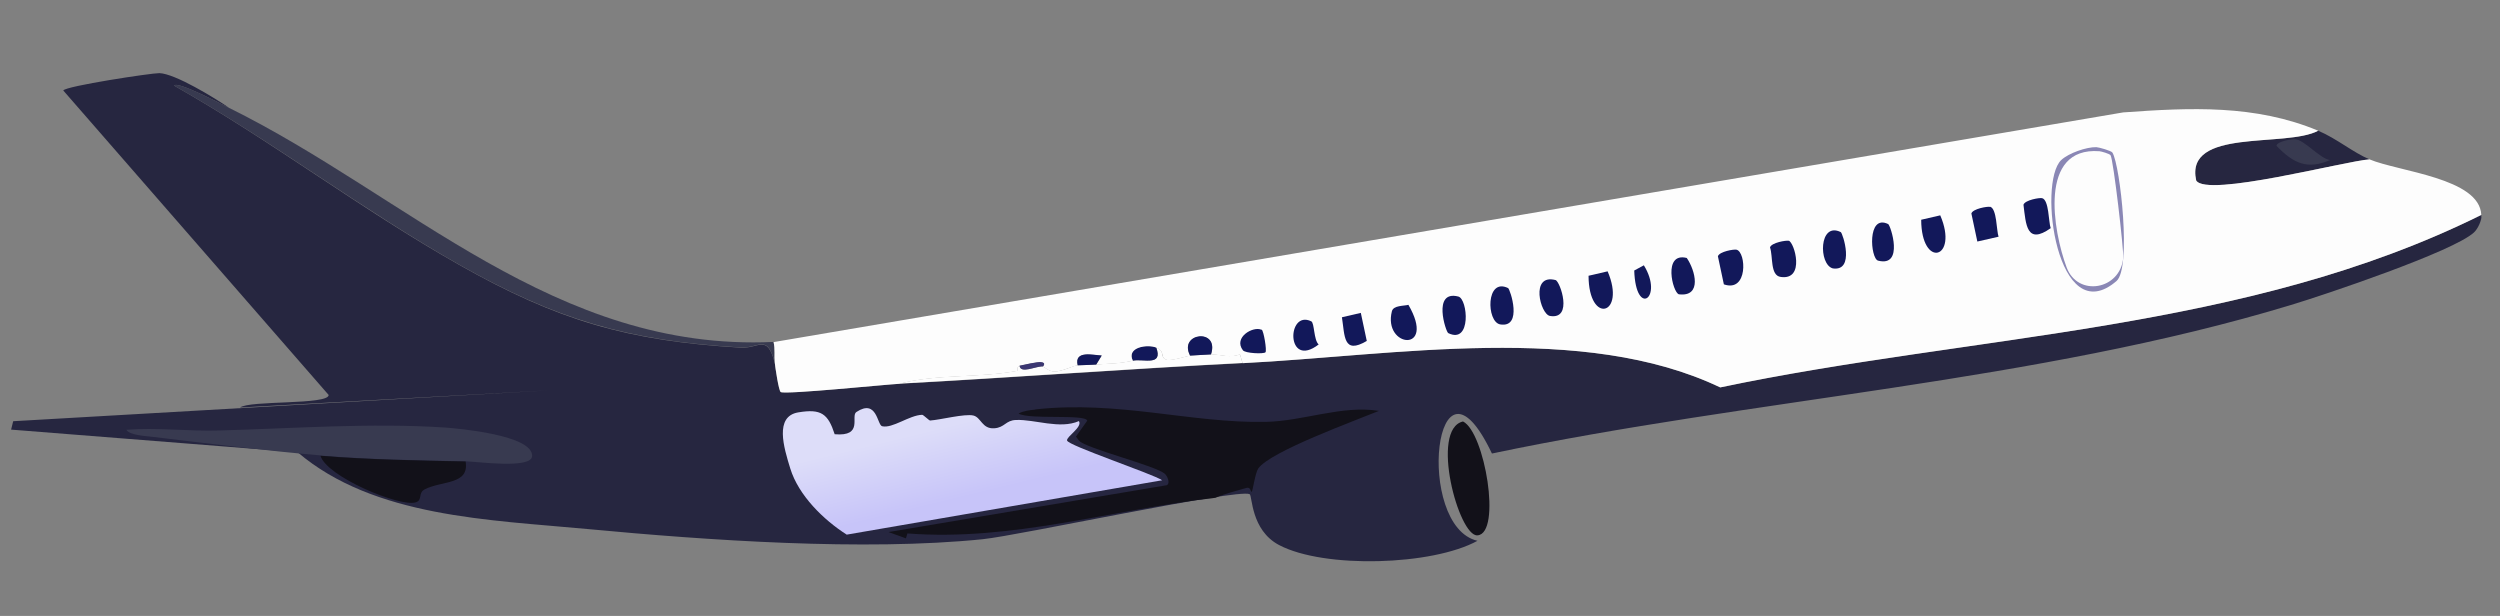
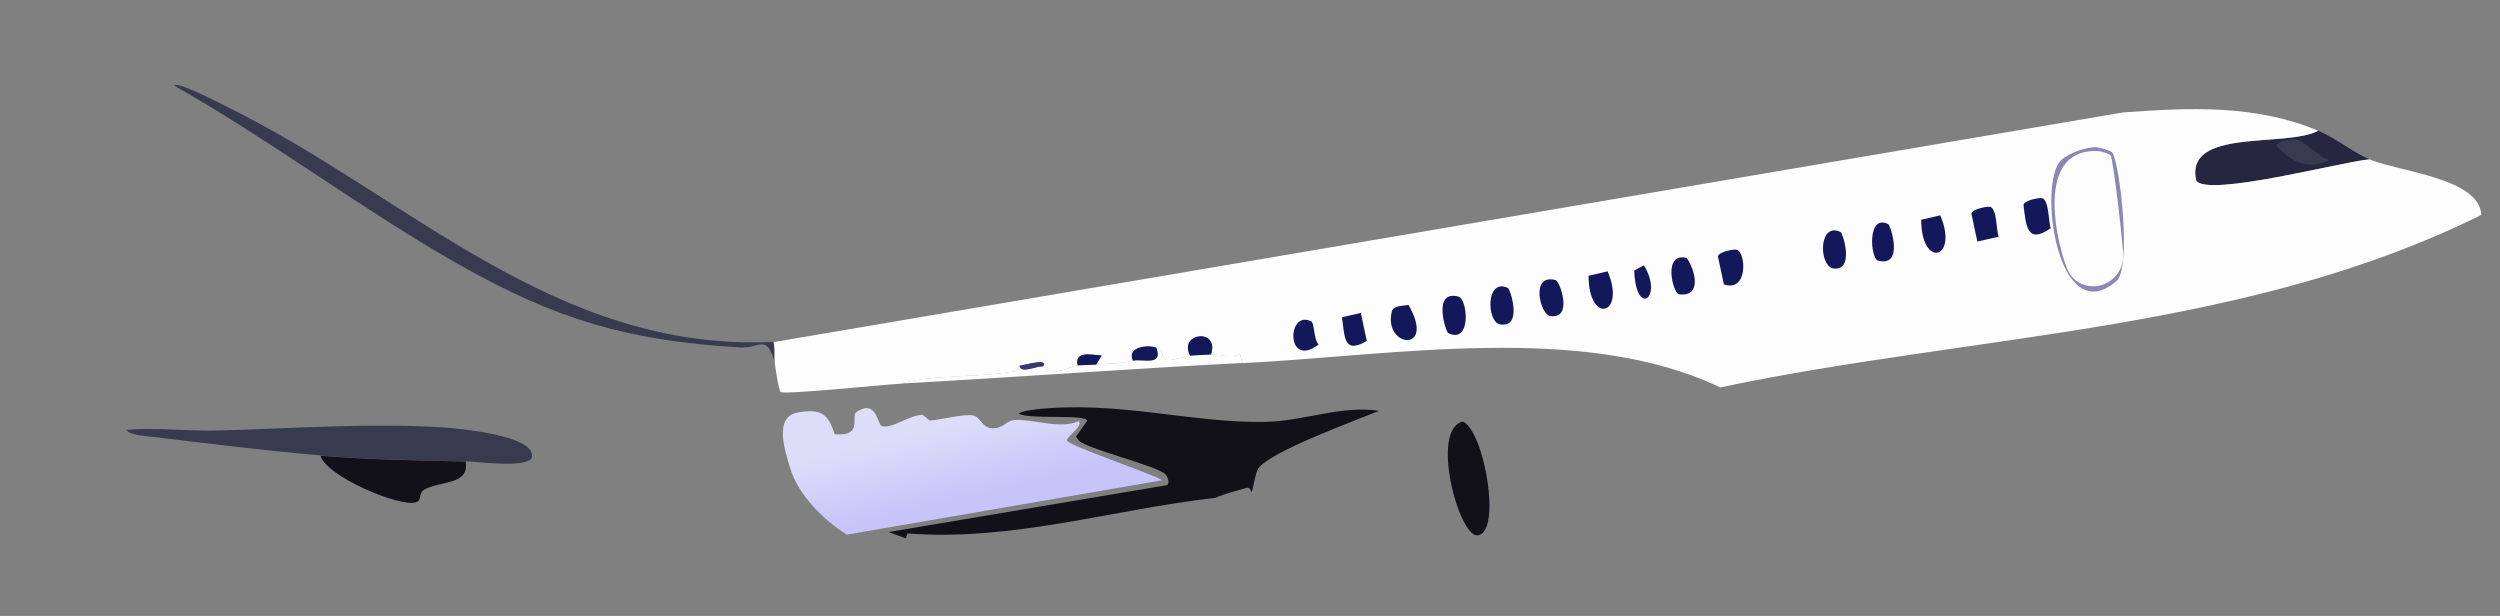
<svg xmlns="http://www.w3.org/2000/svg" width="138" height="34" viewBox="0 0 138 34" fill="none">
  <rect x="0" y="0" width="138" height="34" fill="#808080" stroke="none" />
  <g clip-path="url(#clip0_2159_19480)">
    <path d="M42.767 20.022C42.725 19.634 42.803 19.261 42.701 18.874C30.643 19.435 22.568 10.856 12.648 5.956C12.272 5.768 9.718 4.428 9.618 4.731C14.956 7.744 20.04 11.606 25.348 14.61C30.655 17.614 34.625 18.819 40.89 19.181C41.902 19.239 42.335 18.385 42.767 20.022Z" fill="#383A50" />
    <path d="M80.759 23.265C78.921 23.683 80.52 29.635 81.558 29.552C82.905 29.44 81.958 23.857 80.759 23.265Z" fill="#121119" />
-     <path d="M136.967 11.864C123.944 18.328 109 18.43 94.956 21.385C87.399 17.782 76.972 19.622 68.591 20.047C62.278 20.366 55.96 20.846 49.638 21.186C48.788 21.233 43.393 21.784 43.099 21.643C42.977 21.587 42.795 20.272 42.768 20.032C42.336 18.405 41.902 19.249 40.89 19.191C34.625 18.819 30.778 17.69 25.348 14.62C19.918 11.55 14.956 7.754 9.618 4.731C9.718 4.428 12.272 5.768 12.648 5.956C11.881 5.42 9.657 4.06 8.796 4.037C8.375 4.03 3.616 4.751 3.493 4.995L18.141 21.801C18.159 22.36 13.748 22.09 13.251 22.496L30.309 21.547L0.728 23.251L0.613 23.715L16.43 24.966C20.646 28.555 27.033 28.694 32.432 29.203C39.035 29.825 47.688 30.432 54.241 29.765C56.255 29.561 68.309 26.959 68.98 27.278C69.132 27.354 69.042 29.267 70.609 30.088C73.102 31.4 79.069 31.222 81.557 29.852C78.08 29.062 79.183 18.352 82.355 25.035C96.787 21.998 112.366 21.105 126.448 16.839C128.272 16.291 135.44 13.883 136.567 12.827C136.79 12.62 136.996 12.153 136.986 11.854L136.967 11.864Z" fill="#262640" />
    <path d="M17.686 25.147C20.315 25.364 23.058 25.417 25.701 25.464C26.321 25.474 29.356 25.909 29.373 25.168C29.407 24.016 25.313 23.655 24.551 23.599C20.451 23.329 16.159 23.654 12.12 23.762C10.431 23.815 8.673 23.591 6.976 23.724C7.136 24.029 8.128 24.078 8.459 24.118C11.422 24.474 14.817 24.897 17.686 25.137L17.686 25.147Z" fill="#383A50" />
    <path d="M17.686 25.147C18.013 26.307 22.049 27.991 22.941 27.732C23.357 27.609 23.044 27.209 23.458 27.006C24.403 26.525 25.922 26.768 25.701 25.474C23.058 25.417 20.315 25.374 17.687 25.157L17.686 25.147Z" fill="#121119" />
    <path d="M44.064 22.763C42.741 22.985 43.265 24.699 43.622 25.858C44.079 27.345 45.452 28.692 46.739 29.512L64.153 26.51C63.56 26.129 58.95 24.594 58.901 24.315C58.864 24.096 59.768 23.577 59.557 23.244C58.502 23.707 57.113 23.141 56.084 23.183C55.504 23.202 55.467 23.603 54.878 23.642C54.209 23.683 54.158 23.044 53.735 22.938C53.261 22.823 51.901 23.176 51.342 23.213C51.282 23.215 50.972 22.895 50.902 22.897C50.192 22.919 49.256 23.669 48.691 23.527C48.419 23.456 48.412 21.995 47.275 22.741C46.932 22.962 47.689 24.109 46.074 23.97C45.708 22.841 45.328 22.553 44.074 22.762L44.064 22.763Z" fill="url(#paint0_linear_2159_19480)" />
    <path d="M57.146 22.61C56.857 22.639 56.478 22.681 56.223 22.829C56.834 23.18 59.885 22.843 60.017 23.219L59.394 24.099L59.562 24.324C59.935 24.753 63.787 25.701 64.302 26.155C64.404 26.242 64.627 26.645 64.412 26.782L49.045 29.369L50.007 29.719L50.089 29.446C55.876 29.893 61.383 28.129 67.095 27.478C67.628 27.241 68.243 27.102 68.799 26.934C69.056 26.856 69.027 27.187 69.095 27.145C69.154 27.103 69.283 26.118 69.455 25.863C70.106 24.922 74.834 23.212 76.118 22.681C74.077 22.355 71.974 23.242 69.864 23.288C65.764 23.368 61.732 22.095 57.156 22.599L57.146 22.61Z" fill="#121119" />
    <path d="M49.637 21.176C55.95 20.837 62.267 20.357 68.591 20.037L68.445 19.551C67.912 19.788 67.364 19.546 66.845 19.562C66.465 19.574 66.096 19.616 65.696 19.628C65.566 19.632 64.636 19.942 64.383 19.85C63.988 19.712 64.358 19.39 63.821 19.177C64.215 20.235 63.12 19.79 62.533 19.908C61.619 20.097 61.257 20.049 60.509 20.122C60.18 20.153 59.83 20.144 59.49 20.164C59.24 20.172 58.68 20.5 58.2 20.505C57.93 20.514 57.611 20.234 57.571 20.225C57.17 20.208 56.334 20.654 56.279 20.186C56.09 20.232 56.227 20.448 56.138 20.47C53.989 20.869 51.731 20.63 49.637 21.176Z" fill="#FDFDFD" />
    <path d="M62.533 19.908C63.12 19.79 64.215 20.235 63.821 19.177C63.345 18.982 62.159 19.15 62.533 19.908Z" fill="#12185A" />
    <path d="M130.797 8.797C129.905 8.425 128.979 7.644 127.965 7.216C126.175 8.173 120.596 7.039 121.229 9.96C121.789 10.923 129.439 8.89 130.797 8.797Z" fill="#262640" />
    <path d="M126.69 7.686C126.499 7.673 125.693 7.798 125.661 8.049C126.623 9.049 127.393 9.365 128.617 8.836C128.023 8.735 127.211 7.72 126.69 7.686Z" fill="#383A50" />
    <path d="M42.701 18.884C42.794 19.271 42.725 19.634 42.768 20.032C42.795 20.272 42.987 21.586 43.099 21.643C43.393 21.784 48.788 21.233 49.637 21.186C51.731 20.64 53.99 20.878 56.138 20.48C56.238 20.457 56.091 20.242 56.279 20.196C56.538 20.138 57.263 19.975 57.464 19.998C57.785 20.038 57.551 20.236 57.571 20.235C57.601 20.234 57.921 20.524 58.2 20.515C58.68 20.5 59.24 20.182 59.49 20.174C59.283 19.32 60.363 19.617 60.814 19.632L60.51 20.132C61.248 20.059 61.609 20.108 62.534 19.918C62.16 19.16 63.345 18.992 63.821 19.187C64.359 19.41 63.998 19.722 64.383 19.86C64.636 19.952 65.567 19.642 65.697 19.638C65.016 18.369 67.339 18.096 66.845 19.572C67.365 19.555 67.913 19.798 68.445 19.561L68.591 20.047C76.972 19.622 87.409 17.782 94.956 21.385C108.99 18.431 123.944 18.328 136.967 11.864C136.882 9.826 132.409 9.477 130.797 8.797C129.439 8.89 121.789 10.923 121.229 9.96C120.586 7.039 126.175 8.173 127.965 7.216C124.488 5.765 120.912 5.938 117.198 6.205L42.701 18.884Z" fill="#FDFDFD" />
    <path d="M112.725 10.939C112.594 10.903 111.778 11.039 111.696 11.302C111.831 12.398 111.867 13.537 113.198 12.595C113.077 12.259 113.109 11.037 112.725 10.939Z" fill="#12185A" />
-     <path d="M98.733 13.292C98.602 13.256 97.785 13.392 97.704 13.655C97.88 14.159 97.703 15.206 98.295 15.287C99.662 15.484 99.055 13.372 98.732 13.282L98.733 13.292Z" fill="#12185A" />
    <path d="M109.849 11.42C109.718 11.384 108.902 11.52 108.82 11.783L109.149 13.333L110.321 13.066C110.201 12.73 110.232 11.508 109.849 11.41L109.849 11.42Z" fill="#12185A" />
    <path d="M95.857 13.783C95.726 13.747 94.909 13.883 94.828 14.146L95.157 15.696C96.502 16.164 96.391 13.916 95.857 13.783Z" fill="#12185A" />
    <path d="M107.102 11.887L106.05 12.13C106.056 14.862 108.139 14.306 107.102 11.887Z" fill="#12185A" />
    <path d="M88.741 14.978L87.688 15.222C87.694 17.953 89.778 17.397 88.741 14.978Z" fill="#12185A" />
    <path d="M80.501 16.369C79.048 15.995 79.812 18.332 79.944 18.388C81.235 19.017 81.025 16.503 80.501 16.369Z" fill="#12185A" />
    <path d="M85.865 15.459C84.453 15.094 85.024 17.347 85.557 17.44C86.855 17.659 86.117 15.521 85.865 15.459Z" fill="#12185A" />
    <path d="M83.247 15.902C82.008 15.301 82.046 17.771 82.81 17.907C84.078 18.117 83.359 15.959 83.247 15.902Z" fill="#12185A" />
    <path d="M101.609 12.811C100.4 12.219 100.375 14.601 101.172 14.816C102.408 14.997 101.721 12.867 101.609 12.811Z" fill="#12185A" />
    <path d="M93.11 14.24C91.778 13.902 92.33 16.146 92.673 16.245C93.969 16.404 93.582 14.925 93.11 14.24Z" fill="#12185A" />
    <path d="M77.744 16.826C77.486 16.895 76.924 16.852 76.834 17.175C76.318 19.203 79.31 19.518 77.744 16.826Z" fill="#12185A" />
    <path d="M104.226 12.368C103.048 11.795 103.246 14.28 103.67 14.387C105.122 14.761 104.358 12.424 104.226 12.368Z" fill="#12185A" />
    <path d="M75.126 17.269L74.074 17.513C74.236 18.538 74.139 19.592 75.446 18.82L75.117 17.27L75.126 17.269Z" fill="#12185A" />
    <path d="M72.38 17.736C71.018 17.079 70.983 20.402 72.79 19.014C72.513 18.773 72.563 17.82 72.38 17.736Z" fill="#12185A" />
-     <path d="M69.633 18.203C69.176 17.988 68.066 18.623 68.609 19.336C68.734 19.502 69.746 19.55 69.853 19.447C69.94 19.354 69.755 18.249 69.643 18.193L69.633 18.203Z" fill="#12185A" />
    <path d="M90.741 14.645L90.21 14.932C90.293 17.551 91.849 16.441 90.741 14.645Z" fill="#12185A" />
    <path d="M65.696 19.628C66.086 19.616 66.455 19.574 66.845 19.562C67.338 18.086 65.026 18.359 65.696 19.628Z" fill="#12185A" />
    <path d="M59.49 20.164C59.83 20.154 60.18 20.143 60.509 20.122L60.814 19.622C60.363 19.607 59.283 19.311 59.49 20.164Z" fill="#12185A" />
    <path d="M56.279 20.186C56.334 20.654 57.17 20.208 57.571 20.225C57.561 20.225 57.785 20.018 57.464 19.988C57.263 19.965 56.538 20.128 56.279 20.186Z" fill="#3B3772" />
    <path d="M115.718 8.123C115.167 8.11 114.188 8.452 113.779 8.835C112.459 10.097 113.559 18.326 116.832 15.512C117.66 14.795 117.041 9.152 116.608 8.425C116.544 8.317 115.848 8.129 115.718 8.123Z" fill="#8A87B5" />
    <path d="M115.885 8.348C112.505 8.095 113.333 12.761 114.077 14.758C114.689 16.41 117.047 16.005 117.202 14.229C117.239 13.818 116.66 8.804 116.502 8.569C116.44 8.481 115.985 8.355 115.885 8.348Z" fill="#FDFDFD" />
  </g>
  <defs>
    <linearGradient id="paint0_linear_2159_19480" x1="53.167" y1="23.295" x2="54.124" y2="27.231" gradientUnits="userSpaceOnUse">
      <stop stop-color="#DDDDF9" />
      <stop offset="1" stop-color="#C7C4F9" />
    </linearGradient>
    <clipPath id="clip0_2159_19480">
      <rect width="136.66" height="29.07" fill="white" transform="translate(0 4.315) rotate(-1.809)" />
    </clipPath>
  </defs>
</svg>